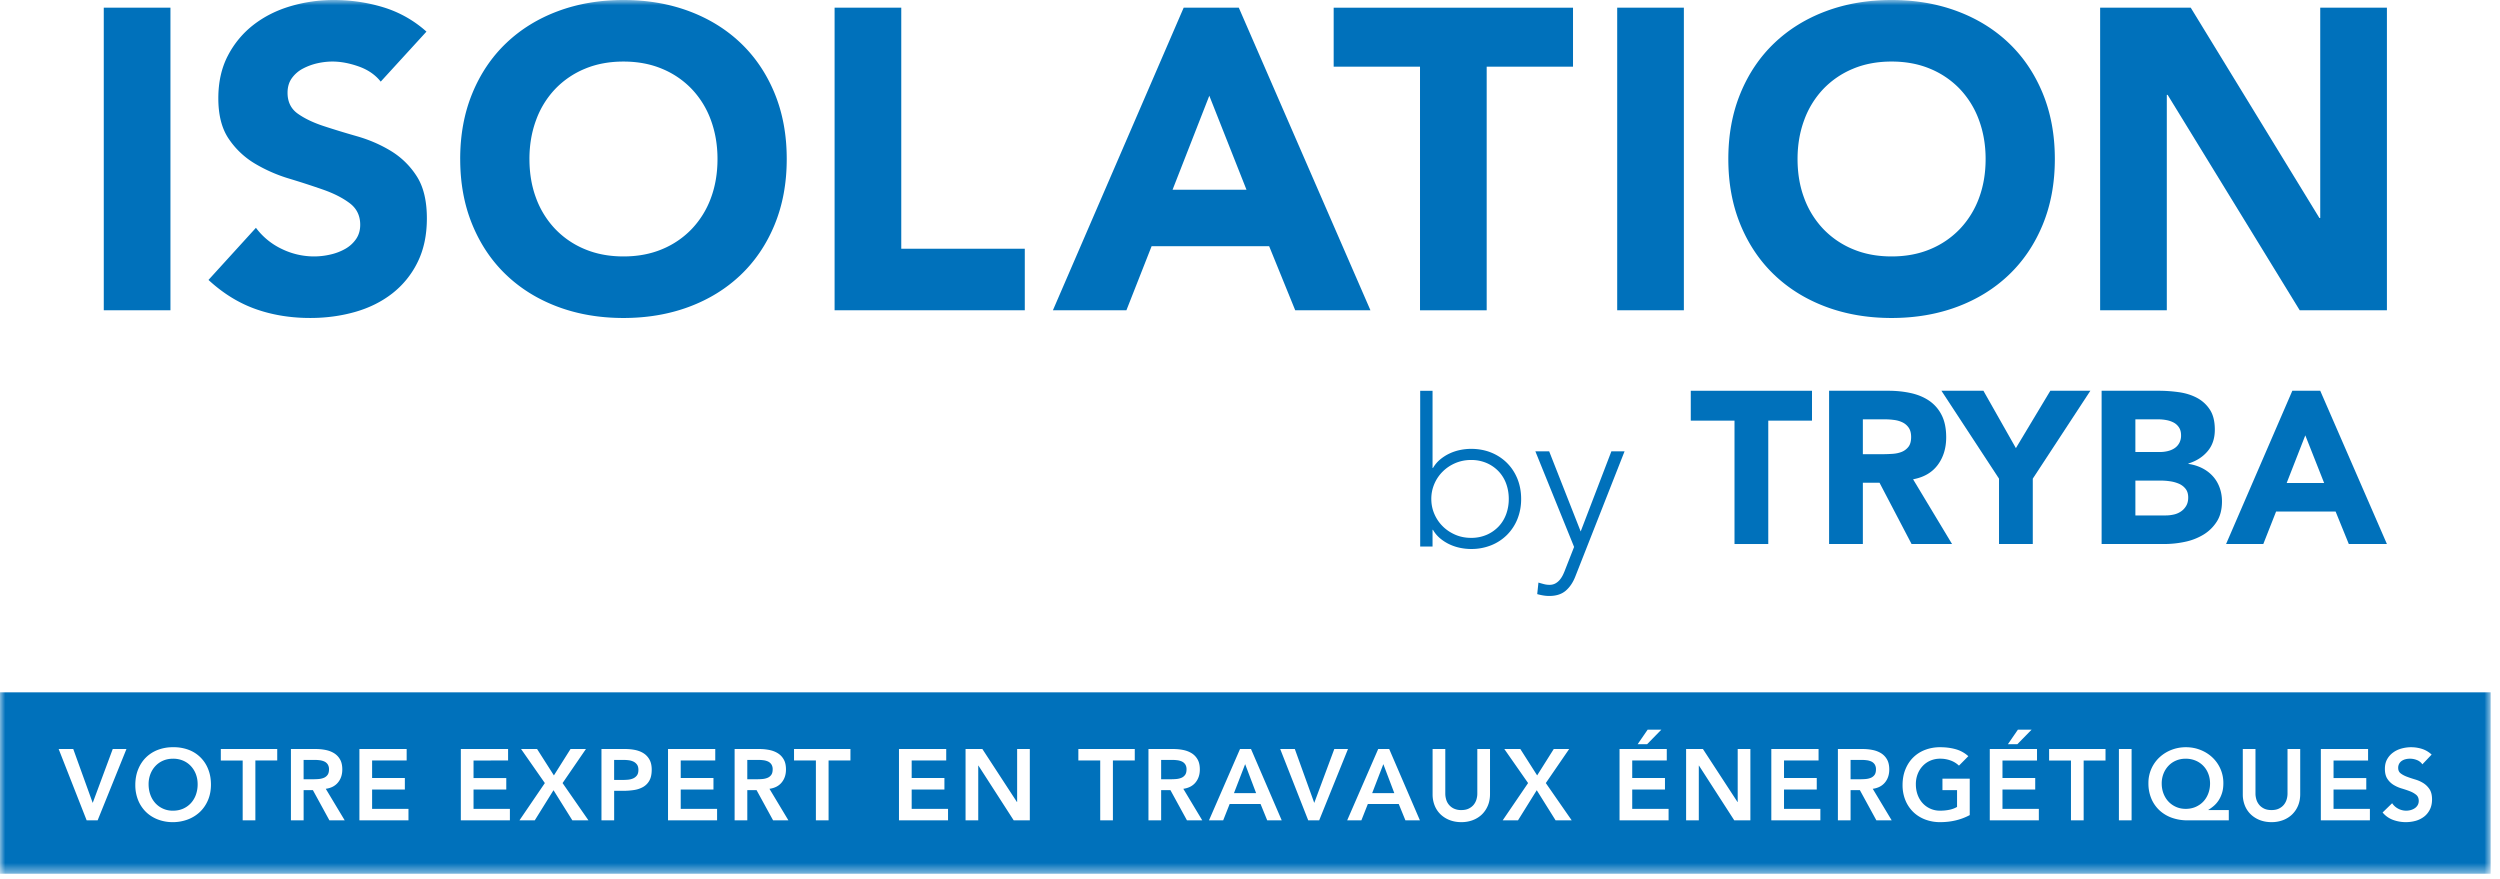
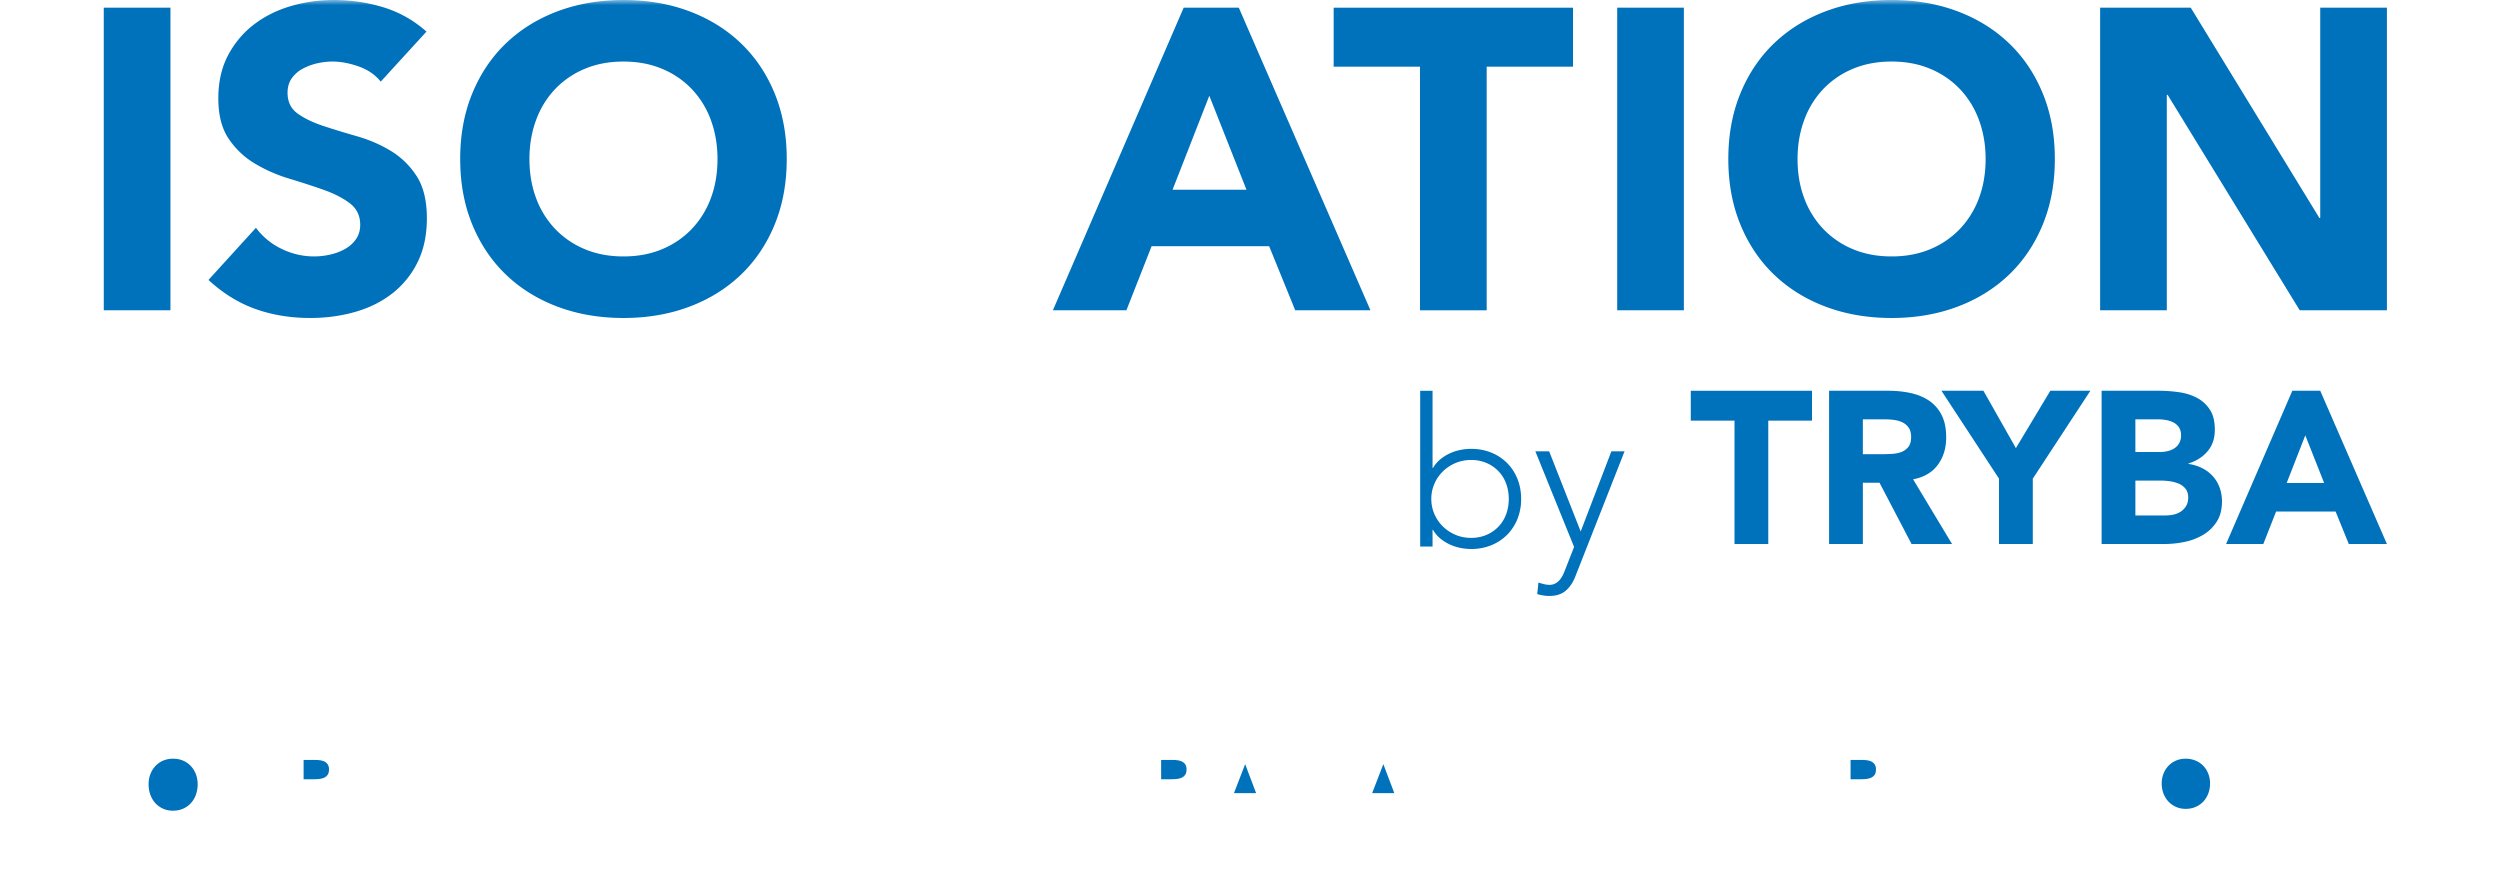
<svg xmlns="http://www.w3.org/2000/svg" xmlns:xlink="http://www.w3.org/1999/xlink" version="1.1" viewBox="0 0 239 84" height="84" width="239">
  <defs>
    <path d="M0 83.53h238.11V0H0z" id="path-1" />
  </defs>
  <g fill-rule="evenodd" fill="none" stroke-width="1" stroke="none" id="Symbols">
    <g transform="translate(-60 -60)" id="header">
      <g transform="translate(60 60)" id="Group-35">
        <path fill="#0071BB" id="Fill-1" d="M136.833 47.698c0 .511.098.994.296 1.447.196.453.466.846.808 1.182.34.335.74.6 1.2.798.46.197.959.295 1.497.295a3.67 3.67 0 0 0 1.497-.295 3.48 3.48 0 0 0 1.142-.798c.316-.336.555-.729.72-1.182a4.22 4.22 0 0 0 .246-1.447c0-.513-.082-.996-.246-1.449a3.391 3.391 0 0 0-.72-1.181 3.48 3.48 0 0 0-1.142-.798 3.678 3.678 0 0 0-1.497-.295 3.78 3.78 0 0 0-1.497.295c-.46.197-.86.464-1.2.798a3.695 3.695 0 0 0-.808 1.181 3.587 3.587 0 0 0-.296 1.449zm-1.063-10.34h1.182v7.385h.039c.184-.315.413-.588.688-.818.277-.229.575-.42.897-.57a4.48 4.48 0 0 1 1.015-.336 5.234 5.234 0 0 1 1.043-.108c.696 0 1.337.118 1.921.354a4.54 4.54 0 0 1 1.516.995c.427.427.759.933.996 1.517.235.584.354 1.225.354 1.92a5.09 5.09 0 0 1-.354 1.92 4.508 4.508 0 0 1-.996 1.517 4.503 4.503 0 0 1-1.516.995 5.087 5.087 0 0 1-1.92.355 5.24 5.24 0 0 1-1.044-.109 4.483 4.483 0 0 1-1.015-.335 4.154 4.154 0 0 1-.897-.57 3.071 3.071 0 0 1-.688-.819h-.04v1.596h-1.181v-14.89z" />
        <path fill="#0071BB" id="Fill-3" d="M150.62 55.063c-.223.591-.531 1.058-.925 1.399-.394.341-.92.512-1.576.512a3.55 3.55 0 0 1-.59-.049 5.087 5.087 0 0 1-.571-.128l.117-1.103c.17.053.345.101.522.148.177.046.358.069.541.069.21 0 .398-.047.563-.138a1.48 1.48 0 0 0 .423-.354 2.39 2.39 0 0 0 .305-.483c.085-.178.16-.359.227-.542l.827-2.107-3.703-9.14h1.32l3.013 7.662 2.935-7.662h1.26l-4.688 11.916z" />
        <path d="M165.819 40.213h-4.181v-2.856h11.589v2.856h-4.18v11.795h-3.228z" fill="#0071BB" id="Fill-5" />
        <path fill="#0071BB" id="Fill-7" d="M178.09 43.42h1.903c.29 0 .597-.011.921-.032.325-.02.617-.082.88-.185.26-.104.478-.266.652-.487.172-.22.258-.531.258-.931 0-.373-.076-.669-.228-.89a1.52 1.52 0 0 0-.58-.507 2.563 2.563 0 0 0-.805-.238 6.586 6.586 0 0 0-.89-.062h-2.112v3.332zm-3.229-6.063h5.67c.745 0 1.452.072 2.12.217.67.145 1.256.386 1.76.724a3.62 3.62 0 0 1 1.201 1.366c.296.573.444 1.287.444 2.142 0 1.034-.269 1.914-.806 2.638-.538.725-1.324 1.184-2.359 1.376l3.725 6.188h-3.87l-3.063-5.857h-1.594v5.857h-3.228v-14.65z" />
        <path d="M191.106 45.759l-5.505-8.402h4.014l3.104 5.483 3.291-5.483h3.828l-5.504 8.402v6.249h-3.228z" fill="#0071BB" id="Fill-9" />
        <path fill="#0071BB" id="Fill-11" d="M204.142 49.276h2.898c.249 0 .5-.027.755-.083a1.95 1.95 0 0 0 .693-.29c.208-.137.376-.316.508-.538.131-.22.197-.489.197-.806 0-.346-.088-.624-.26-.838a1.625 1.625 0 0 0-.652-.486 3.313 3.313 0 0 0-.848-.228 6.202 6.202 0 0 0-.85-.063h-2.44v3.332zm0-6.063h2.339c.249 0 .494-.027.735-.083.24-.055.458-.144.651-.268.194-.125.349-.29.466-.498a1.48 1.48 0 0 0 .176-.744c0-.304-.065-.555-.197-.756a1.38 1.38 0 0 0-.506-.465 2.466 2.466 0 0 0-.704-.239 4.3 4.3 0 0 0-.765-.072h-2.195v3.125zm-3.228-5.856h5.464c.634 0 1.273.045 1.915.135.64.089 1.216.268 1.727.537.51.269.924.646 1.24 1.128.319.483.477 1.125.477 1.925 0 .827-.23 1.514-.693 2.058-.462.546-1.073.935-1.831 1.17v.041a4.2 4.2 0 0 1 1.313.404c.394.2.732.455 1.014.765.284.31.5.673.653 1.087.151.414.228.855.228 1.325 0 .772-.166 1.417-.497 1.934a3.895 3.895 0 0 1-1.284 1.252 5.595 5.595 0 0 1-1.769.683 9.506 9.506 0 0 1-1.955.207h-6.002v-14.65z" />
        <path fill="#0071BB" id="Fill-13" d="M220.386 41.62l-1.779 4.552h3.58l-1.8-4.552zm-1.24-4.263h2.669l6.374 14.65h-3.643l-1.262-3.103h-5.69l-1.222 3.104h-3.559l6.333-14.65z" />
        <mask fill="#fff" id="mask-2">
          <use xlink:href="#path-1" />
        </mask>
        <path d="M9.921 29.663h6.374V.736H9.92z" mask="url(#mask-2)" fill="#0071BB" id="Fill-15" />
        <path mask="url(#mask-2)" fill="#0071BB" id="Fill-17" d="M36.397 7.804c-.517-.653-1.22-1.137-2.104-1.45-.885-.313-1.723-.47-2.513-.47-.463 0-.94.055-1.43.163-.49.11-.954.28-1.39.51a3.04 3.04 0 0 0-1.062.92c-.273.382-.408.845-.408 1.39 0 .871.327 1.539.98 2.001.654.464 1.478.858 2.473 1.185.993.327 2.063.654 3.207.98 1.144.328 2.213.79 3.207 1.39a7.607 7.607 0 0 1 2.472 2.41c.654 1.008.98 2.357.98 4.046 0 1.607-.3 3.01-.898 4.208a8.539 8.539 0 0 1-2.431 2.983c-1.021.79-2.206 1.375-3.555 1.757-1.348.38-2.772.571-4.27.571-1.88 0-3.623-.285-5.23-.857-1.607-.573-3.104-1.498-4.494-2.779l4.536-4.984a6.602 6.602 0 0 0 2.471 2.022 7.05 7.05 0 0 0 3.085.715 6.9 6.9 0 0 0 1.573-.184 5.117 5.117 0 0 0 1.43-.551 3.09 3.09 0 0 0 1.022-.94c.258-.38.388-.83.388-1.349 0-.87-.334-1.559-1-2.063-.669-.504-1.507-.933-2.514-1.287a78.826 78.826 0 0 0-3.268-1.062 14.595 14.595 0 0 1-3.27-1.43 7.864 7.864 0 0 1-2.512-2.37c-.668-.98-1-2.275-1-3.882 0-1.552.305-2.914.918-4.085a8.88 8.88 0 0 1 2.45-2.942c1.022-.79 2.2-1.383 3.535-1.778A14.484 14.484 0 0 1 31.902 0c1.635 0 3.215.231 4.74.695a10.942 10.942 0 0 1 4.127 2.328l-4.372 4.781z" />
        <path mask="url(#mask-2)" fill="#0071BB" id="Fill-18" d="M50.615 15.2c0 1.362.211 2.608.634 3.738a8.549 8.549 0 0 0 1.818 2.942 8.293 8.293 0 0 0 2.84 1.94c1.103.464 2.335.695 3.697.695s2.595-.23 3.697-.694a8.293 8.293 0 0 0 2.84-1.941 8.56 8.56 0 0 0 1.819-2.942c.422-1.13.633-2.376.633-3.738 0-1.335-.211-2.575-.633-3.719a8.525 8.525 0 0 0-1.82-2.961 8.293 8.293 0 0 0-2.84-1.94c-1.102-.464-2.335-.695-3.697-.695s-2.594.23-3.697.694a8.293 8.293 0 0 0-2.84 1.941 8.515 8.515 0 0 0-1.818 2.962c-.423 1.144-.634 2.384-.634 3.719m-6.62 0c0-2.315.39-4.413 1.166-6.293.776-1.88 1.859-3.48 3.248-4.8 1.39-1.322 3.037-2.336 4.944-3.045C55.259.354 57.343 0 59.603 0c2.261 0 4.346.354 6.253 1.062 1.906.71 3.554 1.723 4.944 3.044 1.389 1.322 2.472 2.921 3.248 4.801.776 1.88 1.164 3.978 1.164 6.293s-.388 4.412-1.164 6.292c-.776 1.879-1.86 3.48-3.248 4.8-1.39 1.322-3.038 2.336-4.944 3.045-1.907.708-3.991 1.062-6.252 1.062-2.261 0-4.345-.354-6.251-1.062-1.907-.709-3.555-1.723-4.944-3.045-1.39-1.32-2.472-2.921-3.248-4.8-.777-1.88-1.165-3.977-1.165-6.293" />
-         <path d="M79.787.736h6.374V23.78H97.97v5.883H79.787z" mask="url(#mask-2)" fill="#0071BB" id="Fill-19" />
        <path mask="url(#mask-2)" fill="#0071BB" id="Fill-20" d="M115.61 9.152l-3.514 8.989h7.069l-3.555-8.989zM113.16.736h5.27l12.585 28.927h-7.192l-2.493-6.129h-11.235l-2.411 6.13h-7.027L113.159.735z" />
        <path d="M135.753 6.374h-8.254V.736h22.881v5.638h-8.253v23.29h-6.374z" mask="url(#mask-2)" fill="#0071BB" id="Fill-21" />
        <path d="M154.604 29.663h6.374V.736h-6.374z" mask="url(#mask-2)" fill="#0071BB" id="Fill-22" />
        <path mask="url(#mask-2)" fill="#0071BB" id="Fill-23" d="M171.846 15.2c0 1.362.21 2.608.634 3.738a8.557 8.557 0 0 0 1.817 2.942 8.302 8.302 0 0 0 2.84 1.94c1.103.464 2.336.695 3.698.695s2.595-.23 3.698-.694a8.308 8.308 0 0 0 2.84-1.941 8.578 8.578 0 0 0 1.818-2.942c.422-1.13.634-2.376.634-3.738 0-1.335-.212-2.575-.634-3.719a8.563 8.563 0 0 0-1.819-2.962 8.308 8.308 0 0 0-2.839-1.94c-1.103-.464-2.336-.695-3.698-.695s-2.595.23-3.697.694a8.302 8.302 0 0 0-2.84 1.941 8.522 8.522 0 0 0-1.818 2.962c-.423 1.144-.634 2.384-.634 3.719m-6.618 0c0-2.315.388-4.413 1.164-6.293.776-1.88 1.859-3.48 3.247-4.8 1.39-1.322 3.038-2.336 4.944-3.045C176.49.354 178.573 0 180.835 0c2.261 0 4.345.354 6.25 1.062 1.907.71 3.556 1.723 4.945 3.044 1.39 1.322 2.472 2.921 3.249 4.801.776 1.88 1.164 3.978 1.164 6.293s-.388 4.412-1.164 6.292c-.777 1.879-1.86 3.48-3.249 4.8-1.39 1.322-3.038 2.336-4.944 3.045-1.906.708-3.99 1.062-6.251 1.062-2.262 0-4.345-.354-6.252-1.062-1.906-.709-3.554-1.723-4.944-3.045-1.388-1.32-2.471-2.921-3.247-4.8-.776-1.88-1.164-3.977-1.164-6.293" />
        <path d="M200.773.736h8.662l12.298 20.102h.081V.736h6.375v28.927h-8.336L207.228 9.071h-.081v20.592h-6.374z" mask="url(#mask-2)" fill="#0071BB" id="Fill-24" />
        <path mask="url(#mask-2)" fill="#0071BB" id="Fill-25" d="M31.317 74.077c.09-.125.135-.3.135-.524a.84.84 0 0 0-.125-.482.781.781 0 0 0-.327-.274 1.502 1.502 0 0 0-.449-.12 4.08 4.08 0 0 0-.476-.03h-1.05v1.849h.944c.173 0 .347-.007.52-.023.173-.017.332-.056.477-.116a.813.813 0 0 0 .35-.28" />
-         <path mask="url(#mask-2)" fill="#0071BB" id="Fill-26" d="M60.55 72.807a1.447 1.447 0 0 0-.472-.13 4.542 4.542 0 0 0-.5-.03h-.867v1.917h.732c.173 0 .353-.007.54-.02.185-.012.357-.05.515-.115a.904.904 0 0 0 .384-.289c.1-.128.15-.308.15-.54 0-.21-.045-.38-.135-.505a.892.892 0 0 0-.346-.288" />
        <path d="M117.967 75.825h2.118l-1.049-2.773z" mask="url(#mask-2)" fill="#0071BB" id="Fill-27" />
        <path d="M131.179 75.825h2.118l-1.05-2.773z" mask="url(#mask-2)" fill="#0071BB" id="Fill-28" />
        <path mask="url(#mask-2)" fill="#0071BB" id="Fill-29" d="M211.107 73.958a2.188 2.188 0 0 0-1.217-1.247 2.448 2.448 0 0 0-.948-.179c-.327 0-.631.06-.91.178a2.15 2.15 0 0 0-.722.496 2.323 2.323 0 0 0-.477.752 2.522 2.522 0 0 0-.173.943c0 .346.058.67.173.968.116.298.276.555.481.77.205.215.448.383.727.506.279.122.586.182.92.182.334 0 .643-.06.93-.182.284-.123.53-.291.736-.506.205-.215.366-.472.48-.77.116-.299.174-.622.174-.968 0-.34-.058-.655-.174-.943" />
-         <path mask="url(#mask-2)" fill="#0071BB" id="Fill-30" d="M232.3 77.38c-.135.273-.315.5-.543.68a2.397 2.397 0 0 1-.795.404 3.583 3.583 0 0 1-2.176-.077 2.356 2.356 0 0 1-1.01-.713l.913-.886c.149.225.343.4.584.525a1.63 1.63 0 0 0 1.19.13c.14-.039.268-.097.384-.174a.893.893 0 0 0 .28-.293.788.788 0 0 0 .105-.409c0-.25-.08-.443-.24-.578a2.144 2.144 0 0 0-.597-.342c-.238-.093-.498-.18-.782-.265a3.29 3.29 0 0 1-.779-.341 1.882 1.882 0 0 1-.596-.578c-.162-.241-.242-.564-.242-.969 0-.352.073-.657.217-.913.145-.258.334-.47.569-.64.233-.172.501-.299.804-.382a3.449 3.449 0 0 1 1.968.039c.337.11.641.29.91.54l-.886.933a1.115 1.115 0 0 0-.516-.409 1.785 1.785 0 0 0-1.087-.081 1.107 1.107 0 0 0-.356.153.802.802 0 0 0-.256.275.79.79 0 0 0-.096.4c0 .23.08.407.242.529.16.122.358.228.596.318s.498.176.78.26c.283.083.543.199.78.346.237.148.437.344.598.587.16.244.24.568.24.973 0 .366-.068.686-.203.958zm-5.738 1.045h-4.69v-6.818h4.516v1.098h-3.301v1.676h3.129v1.098h-3.13v1.848h3.476v1.098zM219.9 75.92c0 .411-.07.782-.211 1.113a2.5 2.5 0 0 1-.578.842c-.245.231-.534.41-.868.535a3.08 3.08 0 0 1-1.088.187c-.391 0-.754-.062-1.088-.187a2.607 2.607 0 0 1-.871-.535 2.408 2.408 0 0 1-.578-.842 2.876 2.876 0 0 1-.207-1.113v-4.314h1.213v4.276c0 .167.027.341.078.524.05.184.136.352.255.506.118.154.276.281.471.38.196.1.439.15.727.15.29 0 .532-.05.728-.15.195-.099.353-.226.471-.38.12-.154.204-.322.256-.506a1.93 1.93 0 0 0 .077-.524v-4.276h1.213v4.314zm-6.827 2.504h-3.967a4.325 4.325 0 0 1-1.477-.246 3.422 3.422 0 0 1-1.176-.703 3.244 3.244 0 0 1-.78-1.116 3.738 3.738 0 0 1-.284-1.489 3.329 3.329 0 0 1 1.06-2.47 3.561 3.561 0 0 1 1.14-.711c.434-.17.894-.255 1.382-.255.489 0 .948.084 1.382.255.434.17.813.407 1.14.712a3.336 3.336 0 0 1 1.06 2.47c0 .36-.042.675-.13.948-.086.273-.2.514-.34.722a2.55 2.55 0 0 1-.469.525c-.17.141-.335.26-.495.356v.02h1.954v.982zm-10.505 0h1.212v-6.818h-1.212v6.818zm-1.28-5.72h-2.09v5.72h-1.213v-5.72h-2.09v-1.098h5.393v1.098zm-6.375 5.72h-4.69v-6.818h4.516v1.098h-3.302v1.676h3.13v1.098h-3.13v1.848h3.476v1.098zm-6.606-.501c-.84.45-1.78.674-2.82.674a3.97 3.97 0 0 1-1.45-.256c-.44-.17-.82-.41-1.136-.721a3.31 3.31 0 0 1-.747-1.122 3.793 3.793 0 0 1-.269-1.454c0-.546.09-1.041.27-1.488.18-.445.428-.826.746-1.14a3.248 3.248 0 0 1 1.136-.727 3.99 3.99 0 0 1 1.45-.255c.519 0 1.007.062 1.463.187.455.125.864.348 1.222.67l-.895.904a2.246 2.246 0 0 0-.795-.491 2.833 2.833 0 0 0-.986-.173 2.36 2.36 0 0 0-.958.187 2.195 2.195 0 0 0-.737.521 2.37 2.37 0 0 0-.477.775 2.654 2.654 0 0 0-.168.953c0 .367.056.703.168 1.012.113.307.272.574.477.799a2.226 2.226 0 0 0 1.695.722c.308 0 .598-.03.872-.087a2.43 2.43 0 0 0 .726-.27v-1.608h-1.396V74.44h2.609v3.485zm-8.926.5l-1.578-2.888h-.887v2.889h-1.213v-6.818h2.37c.327 0 .642.031.947.092.305.061.577.165.814.313s.427.347.568.597c.14.25.212.568.212.953 0 .495-.136.909-.409 1.242-.274.335-.663.537-1.17.607l1.81 3.014h-1.464zm-5.353 0h-4.69v-6.817h4.517v1.098h-3.303v1.676h3.13v1.098h-3.13v1.848h3.476v1.098zm-6.692 0h-1.541l-3.37-5.228h-.019v5.229h-1.214v-6.818h1.608l3.304 5.065h.02v-5.065h1.212v6.818zm-7.819 0h-4.689v-6.817h4.516v1.098h-3.303v1.676h3.13v1.098h-3.13v1.848h3.476v1.098zm-10.804 0l-1.8-2.878-1.791 2.879h-1.464l2.427-3.563-2.272-3.255h1.53l1.608 2.523 1.588-2.523h1.474l-2.233 3.255 2.474 3.563h-1.54zm-6.268-2.503c0 .411-.07.782-.212 1.113-.142.33-.334.61-.577.842-.245.231-.534.41-.867.535a3.083 3.083 0 0 1-1.089.187c-.39 0-.754-.062-1.087-.187a2.606 2.606 0 0 1-.872-.535 2.415 2.415 0 0 1-.578-.842 2.865 2.865 0 0 1-.207-1.113v-4.314h1.214v4.276c0 .167.025.341.076.524a1.372 1.372 0 0 0 .728.886 1.6 1.6 0 0 0 .726.15c.29 0 .532-.05.727-.15.196-.099.354-.226.473-.38a1.49 1.49 0 0 0 .255-.506c.05-.183.076-.357.076-.524v-4.276h1.214v4.314zm-8.088 2.504l-.636-1.56h-2.956l-.616 1.56h-1.358l2.966-6.818h1.05l2.936 6.818h-1.386zm-9.292 0l-2.677-6.818h1.397l1.858 5.152 1.916-5.152h1.309l-2.754 6.818h-1.049zm-3.92 0l-.635-1.56h-2.956l-.617 1.56h-1.357l2.966-6.818h1.05l2.936 6.818h-1.386zm-7.673 0l-1.58-2.889h-.886v2.889h-1.213v-6.818h2.37c.326 0 .643.031.947.092.305.061.577.165.814.313.238.148.427.347.568.597.141.25.212.568.212.953 0 .495-.137.909-.41 1.242-.272.335-.663.537-1.169.607l1.81 3.014h-1.463zm-4.988-5.72h-2.09v5.72h-1.213v-5.72h-2.09v-1.098h5.393v1.098zm-10.034 5.72h-1.54l-3.37-5.229h-.02v5.229h-1.213v-6.818h1.608l3.303 5.065h.02v-5.065h1.212v6.818zm-7.818 0h-4.69v-6.818h4.517v1.098h-3.303v1.676h3.13v1.098h-3.13v1.848h3.476v1.098zm-9.33-5.72h-2.09v5.72h-1.213v-5.72h-2.09v-1.098h5.393v1.098zm-7.395 5.72l-1.58-2.889h-.885v2.889h-1.213v-6.818h2.368c.328 0 .644.031.948.092.306.061.577.165.815.313.237.148.426.347.567.597.142.25.212.568.212.953 0 .495-.136.909-.41 1.242-.272.335-.662.537-1.169.607l1.81 3.014h-1.463zm-5.354 0h-4.69v-6.818h4.516v1.098h-3.302v1.676h3.13v1.098h-3.13v1.848h3.476v1.098zm-6.47-3.804a1.573 1.573 0 0 1-.598.612 2.51 2.51 0 0 1-.87.294 6.789 6.789 0 0 1-1.036.076h-.866v2.822H57.5v-6.818h2.29c.328 0 .644.033.95.096.304.065.573.173.803.323.232.151.416.354.554.607.138.254.207.57.207.948 0 .43-.074.777-.222 1.04zm-7.367 3.804l-1.8-2.88-1.791 2.88H49.66l2.427-3.563-2.273-3.255h1.532l1.607 2.523 1.589-2.523h1.473l-2.233 3.255 2.474 3.563h-1.54zm-5.97 0h-4.69v-6.818h4.517v1.098H45.27v1.676h3.13v1.098h-3.13v1.848h3.476v1.098zm-9.696 0h-4.69v-6.818h4.517v1.098h-3.303v1.676h3.13v1.098h-3.13v1.848h3.476v1.098zm-7.559 0l-1.579-2.889h-.885v2.889h-1.214v-6.818h2.37c.326 0 .642.031.947.092.306.061.576.165.814.313.237.148.427.347.568.597.142.25.212.568.212.953 0 .495-.136.909-.41 1.242-.272.335-.662.537-1.17.607l1.81 3.014H31.49zm-4.987-5.72h-2.09v5.72H23.2v-5.72h-2.09v-1.098h5.393v1.098zm-6.606 3.756c-.18.436-.43.812-.75 1.127a3.46 3.46 0 0 1-1.147.736 4.048 4.048 0 0 1-1.463.274 3.97 3.97 0 0 1-1.45-.256c-.44-.17-.818-.41-1.136-.721a3.3 3.3 0 0 1-.746-1.122 3.793 3.793 0 0 1-.27-1.454c0-.546.09-1.041.27-1.488.18-.445.428-.826.746-1.14a3.267 3.267 0 0 1 1.136-.727 3.98 3.98 0 0 1 1.45-.255A4.057 4.057 0 0 1 18 71.67a3.198 3.198 0 0 1 1.897 1.854c.18.443.27.937.27 1.482 0 .534-.09 1.018-.27 1.455zM9.334 78.425h-1.05l-2.676-6.818h1.396l1.859 5.152 1.915-5.152h1.31l-2.754 6.818zm148.18-8.666h1.308l-1.357 1.386h-.905l.953-1.386zm35.395 0h1.309l-1.358 1.386h-.904l.953-1.386zM0 83.53h238.11V66.188H0V83.53z" />
        <path mask="url(#mask-2)" fill="#0071BB" id="Fill-31" d="M113.297 74.077c.09-.125.135-.3.135-.524a.84.84 0 0 0-.125-.482.781.781 0 0 0-.327-.274 1.502 1.502 0 0 0-.449-.12 4.08 4.08 0 0 0-.476-.03h-1.05v1.849h.944c.173 0 .347-.007.52-.023.173-.017.332-.056.477-.116a.813.813 0 0 0 .35-.28" />
        <path mask="url(#mask-2)" fill="#0071BB" id="Fill-32" d="M18.25 73.24a2.184 2.184 0 0 0-.74-.52 2.406 2.406 0 0 0-.964-.188c-.353 0-.672.063-.958.188a2.196 2.196 0 0 0-.737.52c-.205.221-.363.48-.476.774a2.668 2.668 0 0 0-.169.954c0 .366.057.703.169 1.011a2.4 2.4 0 0 0 .476.8 2.228 2.228 0 0 0 1.695.722c.353 0 .674-.065.963-.193.289-.129.536-.305.741-.53a2.36 2.36 0 0 0 .477-.799 2.95 2.95 0 0 0 .168-1.01c0-.34-.056-.659-.168-.955a2.368 2.368 0 0 0-.477-.774" />
        <path mask="url(#mask-2)" fill="#0071BB" id="Fill-33" d="M179.208 74.077c.089-.125.134-.3.134-.524a.845.845 0 0 0-.125-.482.79.79 0 0 0-.327-.274 1.502 1.502 0 0 0-.448-.12 4.072 4.072 0 0 0-.477-.03h-1.05v1.849h.945c.172 0 .346-.007.52-.023.172-.017.331-.056.476-.116a.821.821 0 0 0 .352-.28" />
-         <path mask="url(#mask-2)" fill="#0071BB" id="Fill-34" d="M73.732 74.077c.09-.125.135-.3.135-.524a.84.84 0 0 0-.125-.482.78.78 0 0 0-.328-.274 1.494 1.494 0 0 0-.447-.12 4.08 4.08 0 0 0-.477-.03h-1.049v1.849h.943c.174 0 .348-.007.52-.023.174-.017.333-.056.477-.116a.816.816 0 0 0 .351-.28" />
      </g>
    </g>
  </g>
</svg>